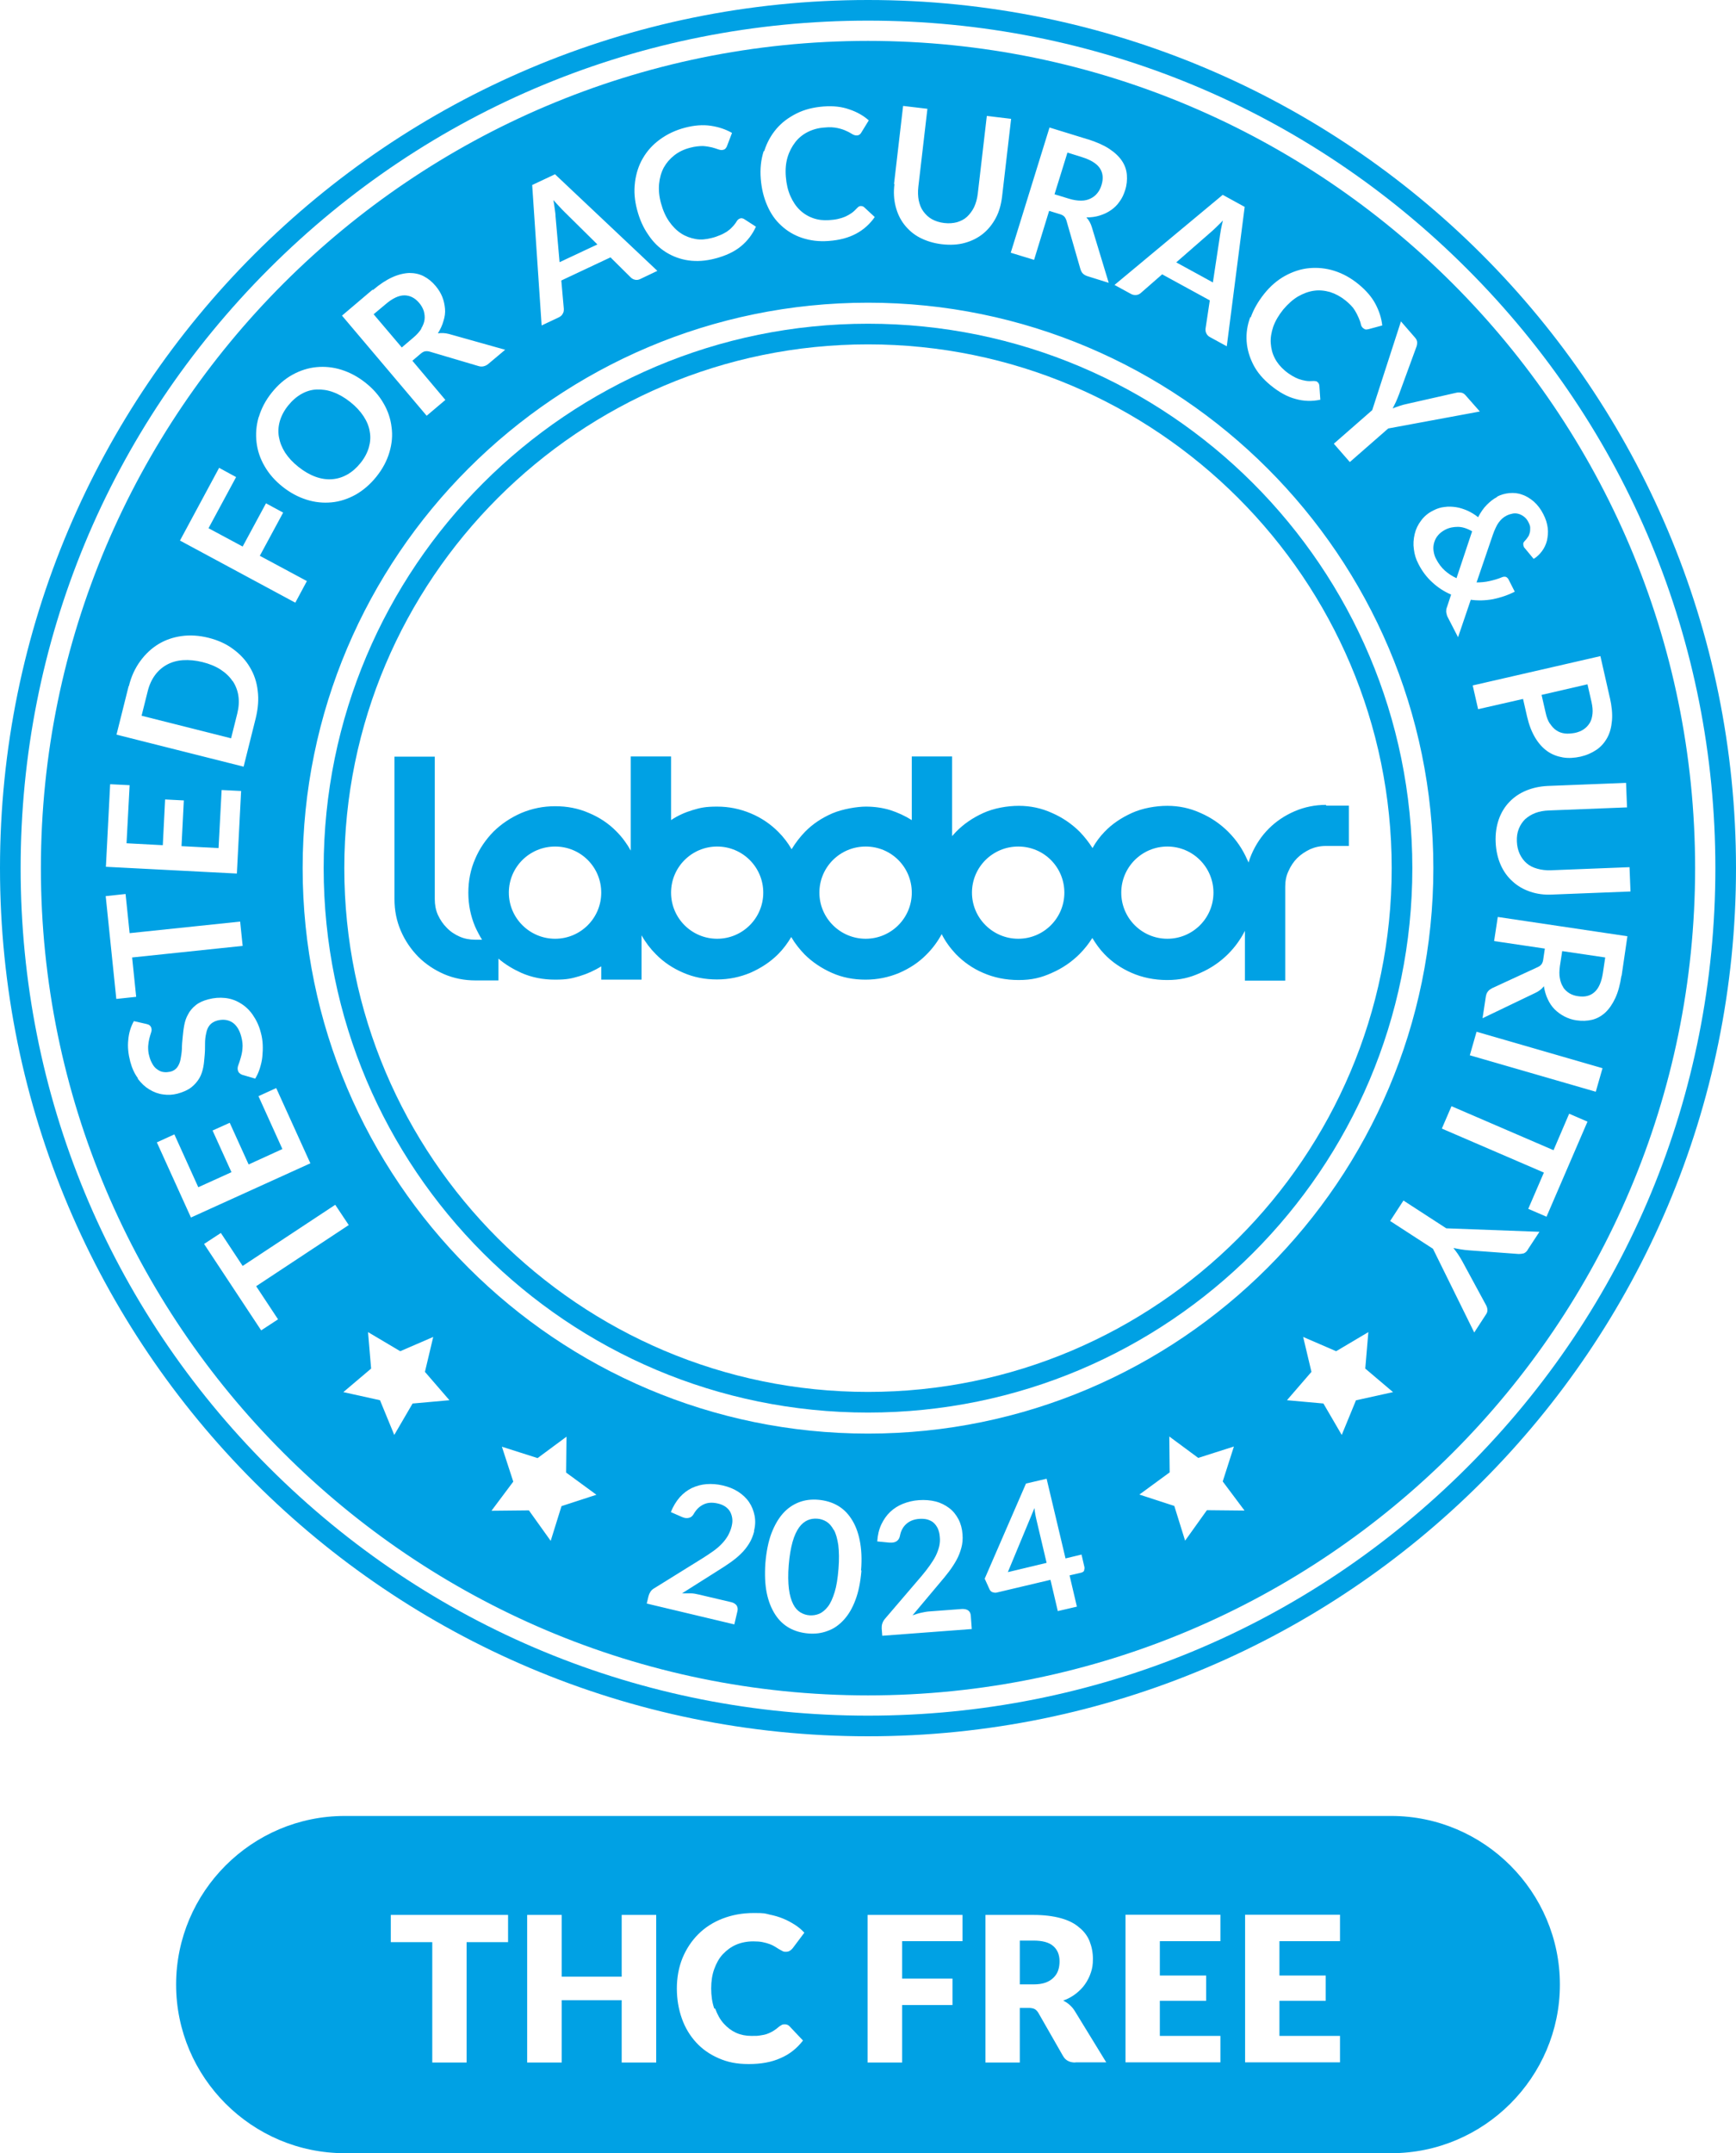
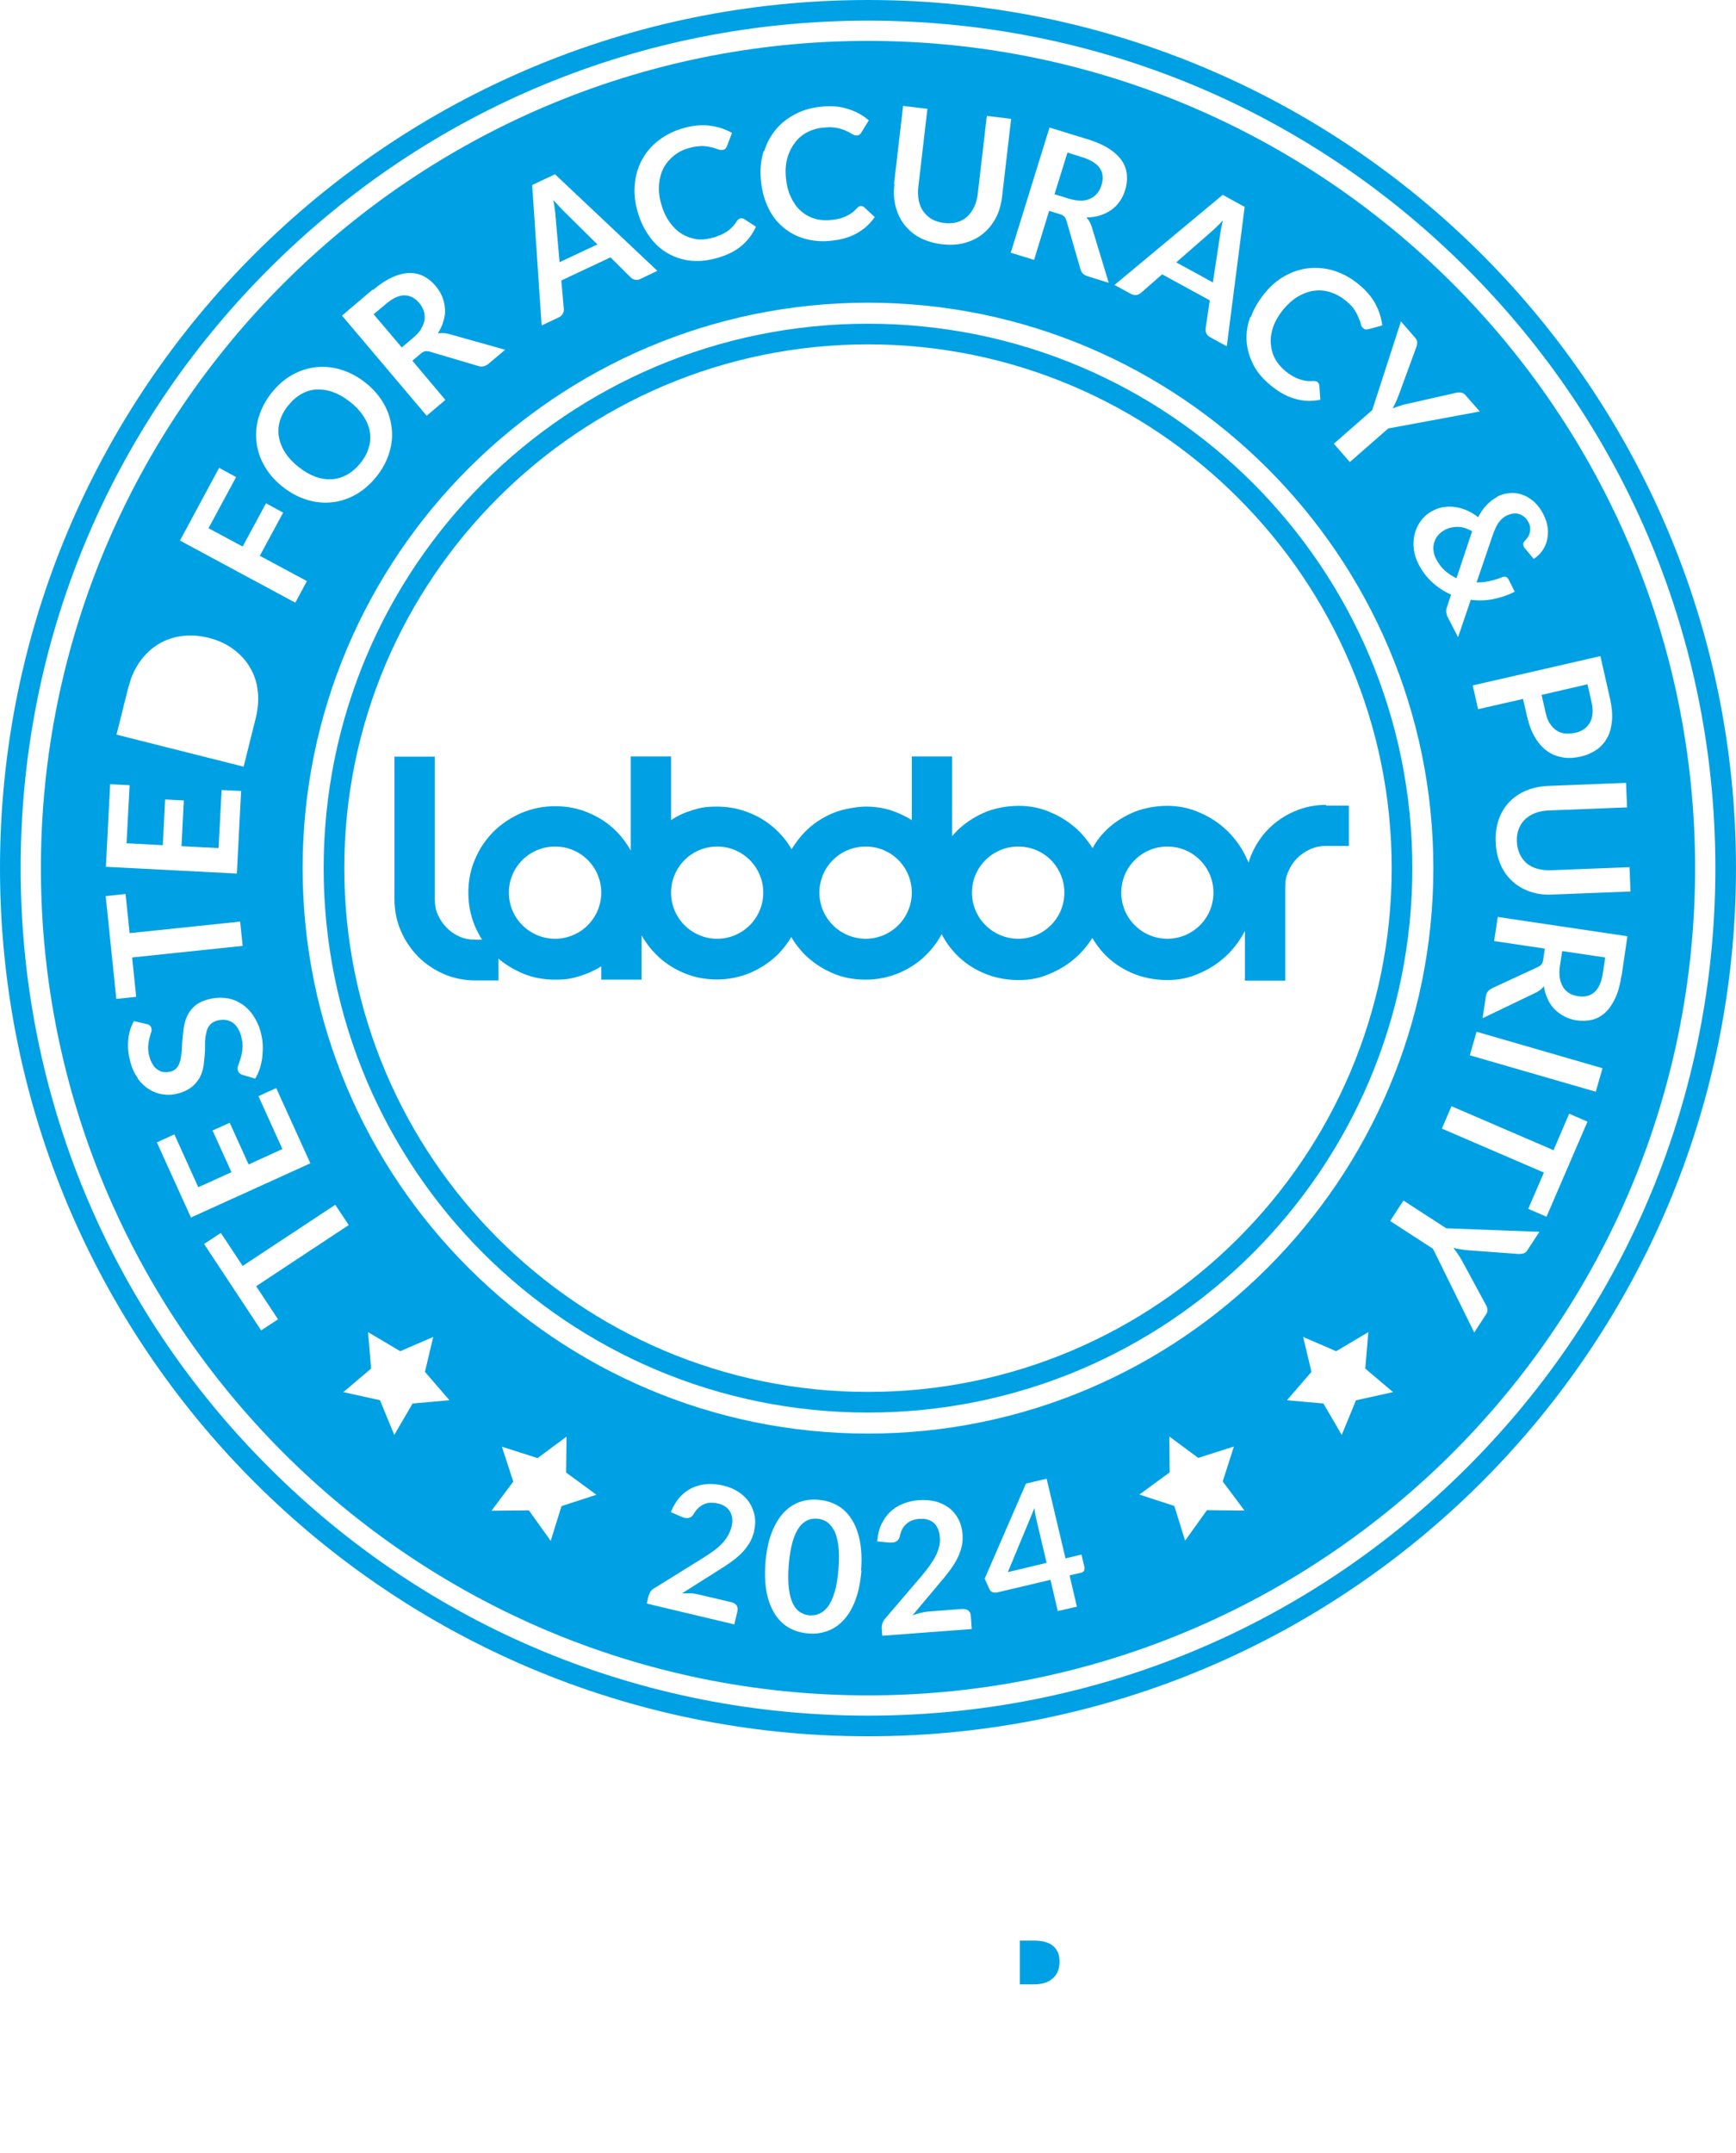
<svg xmlns="http://www.w3.org/2000/svg" id="b23e37f2-f737-4593-9adb-877ca9af5583" version="1.1" viewBox="0 0 900 1116">
  <defs>
    <style>
      .st0 {
        fill: #00a1e4;
      }
    </style>
  </defs>
  <g>
    <path class="st0" d="M687.6,417.2c-5.8,0-11.3,1.1-16.4,3.3-5.1,2.2-9.6,5.2-13.4,9-3.8,3.8-6.8,8.3-9,13.4-.6,1.4-1.1,2.8-1.5,4.2-.2-.5-.4-1-.7-1.5-2.4-5.5-5.7-10.3-9.8-14.4-4.1-4.1-8.9-7.4-14.4-9.8-5.5-2.5-11.2-3.7-17.2-3.7s-12.9,1.2-18.4,3.7c-5.5,2.5-10.3,5.7-14.2,9.8-2.4,2.5-4.5,5.3-6.2,8.4-1.9-3-4.1-5.8-6.6-8.4-4.1-4.1-8.9-7.4-14.4-9.8-5.5-2.5-11.2-3.7-17.2-3.7s-12.9,1.2-18.4,3.7c-5.5,2.5-10.2,5.7-14.2,9.8-.7.7-1.3,1.5-2,2.2v-41.3h-20.9v33c-3.5-2.2-7.2-3.9-11.2-5.2-4-1.2-8.2-1.8-12.6-1.8s-12,1.2-17.4,3.5c-5.5,2.4-10.2,5.5-14.2,9.6-2.6,2.7-4.9,5.7-6.9,9-1.9-3.3-4.2-6.3-6.9-9-4.1-4.1-8.8-7.3-14.3-9.6-5.5-2.3-11.3-3.5-17.4-3.5s-8.7.6-12.7,1.8c-4,1.2-7.8,2.9-11.2,5.2v-33h-20.9v48.8c-2-3.6-4.5-7-7.4-9.9-4-4.1-8.8-7.3-14.3-9.6-5.5-2.4-11.3-3.5-17.5-3.5s-12,1.2-17.5,3.5c-5.5,2.4-10.3,5.6-14.4,9.6-4,4.1-7.3,8.8-9.6,14.3-2.4,5.5-3.5,11.3-3.5,17.5s1.2,12,3.5,17.5c1.1,2.4,2.3,4.7,3.6,6.8h-3.5c-2.9,0-5.6-.5-8.1-1.6-2.5-1.1-4.8-2.6-6.7-4.6-1.9-1.9-3.4-4.1-4.6-6.7-1.1-2.5-1.6-5.2-1.6-8.1v-73.9h-20.9v73.9c0,5.8,1.1,11.3,3.3,16.4,2.2,5.1,5.2,9.5,9,13.4,3.8,3.8,8.3,6.8,13.3,9,5.1,2.2,10.6,3.3,16.4,3.3h11.9v-11.3c3.5,3,7.5,5.4,11.9,7.4,5.5,2.4,11.3,3.5,17.5,3.5s8.5-.6,12.6-1.8c4-1.2,7.8-2.9,11.3-5.1v6.9h20.9v-23c2,3.6,4.5,6.9,7.4,9.8,4,4.1,8.8,7.3,14.2,9.6,5.5,2.4,11.3,3.5,17.5,3.5s11.9-1.2,17.4-3.5c5.4-2.4,10.2-5.5,14.3-9.6,2.7-2.7,4.9-5.7,6.8-8.9,1.9,3.3,4.3,6.3,6.9,9,4,4,8.8,7.2,14.2,9.6,5.4,2.4,11.2,3.5,17.4,3.5s12-1.2,17.5-3.5c5.5-2.4,10.2-5.5,14.2-9.6,3.1-3.1,5.7-6.6,7.8-10.5,1.9,3.8,4.4,7.2,7.3,10.3,4,4.1,8.6,7.4,14.2,9.8,5.5,2.4,11.6,3.7,18.4,3.7s11.7-1.2,17.2-3.7c5.5-2.4,10.3-5.7,14.4-9.8,2.5-2.5,4.7-5.3,6.6-8.3,1.8,3,3.8,5.8,6.2,8.3,3.9,4.1,8.7,7.4,14.2,9.8,5.5,2.4,11.7,3.7,18.4,3.7s11.7-1.2,17.2-3.7c5.5-2.4,10.3-5.7,14.4-9.8,3.5-3.5,6.4-7.5,8.7-12v25.8h20.9v-48.7c0-2.9.5-5.6,1.7-8.1,1.1-2.5,2.6-4.8,4.5-6.7,1.9-1.9,4.2-3.4,6.7-4.6,2.5-1.1,5.2-1.7,8.2-1.7h11.9v-20.9h-11.9,0ZM287.8,486.6c-13.2,0-24-10.7-24-23.9s10.7-23.9,24-23.9,23.9,10.7,23.9,23.9-10.7,23.9-23.9,23.9ZM371.8,486.6c-13.2,0-23.9-10.7-23.9-23.9s10.7-23.9,23.9-23.9,23.9,10.7,23.9,23.9-10.7,23.9-23.9,23.9ZM448.8,486.6c-13.2,0-24-10.7-24-23.9s10.7-23.9,24-23.9,23.9,10.7,23.9,23.9-10.7,23.9-23.9,23.9ZM527.9,486.6c-13.2,0-24-10.7-24-23.9s10.7-23.9,24-23.9,23.9,10.7,23.9,23.9-10.7,23.9-23.9,23.9ZM605.2,486.6c-13.2,0-23.9-10.7-23.9-23.9s10.7-23.9,23.9-23.9,23.9,10.7,23.9,23.9-10.7,23.9-23.9,23.9Z" />
    <path class="st0" d="M450,10.7c117.3,0,227.7,45.7,310.6,128.7,83,83,128.7,193.3,128.7,310.6s-45.7,227.7-128.7,310.6c-83,83-193.3,128.7-310.6,128.7s-227.6-45.7-310.6-128.7C56.4,677.7,10.7,567.3,10.7,450S56.4,222.4,139.4,139.4C222.4,56.4,332.7,10.7,450,10.7M450,0C201.5,0,0,201.5,0,450s201.5,450,450,450,450-201.5,450-450S698.5,0,450,0h0Z" />
    <path class="st0" d="M450,178.5c149.7,0,271.5,121.8,271.5,271.5s-121.8,271.5-271.5,271.5-271.5-121.8-271.5-271.5,121.8-271.5,271.5-271.5M450,167.8c-155.9,0-282.2,126.3-282.2,282.2s126.4,282.2,282.2,282.2,282.2-126.3,282.2-282.2-126.3-282.2-282.2-282.2h0Z" />
    <g>
      <path class="st0" d="M288,112l2.1,23.9,19.6-9.2-17.1-16.9c-.8-.8-1.6-1.6-2.6-2.7-1-1-2-2.2-3.1-3.4.3,1.6.5,3.2.7,4.6s.4,2.7.4,3.8Z" />
      <path class="st0" d="M218.3,170.4c1-1.6,1.6-3.2,1.8-4.7.2-1.5,0-3-.4-4.5-.5-1.5-1.3-2.9-2.4-4.2-2.2-2.6-4.8-3.9-7.7-3.9s-6.2,1.6-9.7,4.6l-6.2,5.2,14.6,17.2,6-5.1c1.8-1.5,3.2-3.1,4.2-4.7h0Z" />
      <path class="st0" d="M147.8,234.6c1.7,2.6,4,5.1,6.9,7.4,2.9,2.3,5.8,4,8.8,5.1s5.8,1.5,8.6,1.3,5.4-1,7.9-2.4c2.5-1.4,4.8-3.4,6.9-6,2.1-2.6,3.5-5.3,4.3-8,.8-2.8,1-5.5.5-8.2-.4-2.7-1.5-5.4-3.2-8s-4-5.1-6.9-7.4c-2.9-2.3-5.8-4-8.8-5.1-2.9-1.1-5.8-1.5-8.6-1.4-2.8.1-5.4.9-7.9,2.3s-4.8,3.4-6.9,6c-2.1,2.6-3.5,5.3-4.3,8-.8,2.8-1,5.5-.5,8.3s1.5,5.4,3.2,8.1h0Z" />
-       <path class="st0" d="M120.6,353.1c-1.5-2.3-3.6-4.3-6.2-6-2.6-1.7-5.8-3-9.4-3.9-3.6-.9-7-1.2-10.1-1-3.1.2-5.9,1-8.3,2.3-2.4,1.3-4.5,3.1-6.2,5.4-1.7,2.3-3,5.1-3.8,8.3l-3.2,12.8,46.4,11.7,3.2-12.8c.8-3.2,1-6.2.6-9.1-.4-2.8-1.4-5.4-2.9-7.7h0Z" />
      <path class="st0" d="M536.8,785.3c-.2-1.1-.4-2.3-.5-3.6l-13.8,33.2,20.1-4.8-5.1-21.6c-.2-1-.5-2-.7-3.2h0Z" />
      <path class="st0" d="M432.2,793c-1.1-2-2.3-3.4-3.8-4.3-1.5-.9-3.1-1.4-4.8-1.5-1.7-.1-3.3.1-4.9.8s-3.1,1.9-4.4,3.7c-1.3,1.8-2.5,4.3-3.4,7.5s-1.6,7.2-2,12.1c-.4,4.9-.3,9,.1,12.3s1.2,5.9,2.2,7.9c1,2,2.3,3.4,3.8,4.3,1.5.9,3.1,1.4,4.7,1.5,1.7.1,3.3-.1,5-.8,1.6-.7,3.1-1.9,4.5-3.7s2.5-4.3,3.5-7.5c1-3.2,1.6-7.2,2-12.1.4-4.9.3-9-.1-12.3-.5-3.3-1.2-5.9-2.3-7.9h0Z" />
      <path class="st0" d="M803.5,375c1,1.5,2.1,2.8,3.4,3.6,1.3.9,2.8,1.4,4.4,1.6,1.6.2,3.4,0,5.2-.3,1.8-.4,3.3-1,4.6-1.9s2.3-2,3.1-3.3c.8-1.3,1.2-2.9,1.4-4.7.2-1.8,0-3.8-.5-6.1l-2.1-9.2-23.8,5.5,2.1,9.2c.5,2.3,1.2,4.2,2.2,5.7h0Z" />
      <path class="st0" d="M560.5,104c1.9,0,3.5-.4,4.9-1.1,1.4-.7,2.6-1.6,3.5-2.8,1-1.2,1.7-2.6,2.2-4.3,1-3.3.7-6.2-.9-8.6-1.6-2.4-4.7-4.3-9.1-5.7l-7.7-2.4-6.7,21.6,7.5,2.3c2.3.7,4.3,1,6.2,1h0Z" />
      <path class="st0" d="M749.2,274.6c-1.5.8-2.8,1.8-3.7,2.9-1,1.2-1.6,2.4-2,3.8s-.5,2.8-.3,4.2c.2,1.5.6,2.9,1.3,4.2,1.3,2.5,2.8,4.5,4.6,6.1s3.8,2.9,6,3.9l8.1-24.3c-2.6-1.5-5.1-2.3-7.4-2.3s-4.5.4-6.6,1.5h0Z" />
-       <path class="st0" d="M632.4,122.5c.2-1.1.4-2.3.6-3.7.3-1.4.6-2.9,1-4.5-1.2,1.2-2.2,2.3-3.3,3.3-1,1-2,1.9-2.8,2.6l-18.1,15.8,19,10.4,3.6-23.8h0Z" />
+       <path class="st0" d="M632.4,122.5c.2-1.1.4-2.3.6-3.7.3-1.4.6-2.9,1-4.5-1.2,1.2-2.2,2.3-3.3,3.3-1,1-2,1.9-2.8,2.6l-18.1,15.8,19,10.4,3.6-23.8Z" />
      <path class="st0" d="M450,21.2C213.6,21.2,21.2,213.6,21.2,450s192.3,428.8,428.8,428.8,428.8-192.3,428.8-428.8S686.4,21.2,450,21.2ZM843.6,418.5l-40.6,1.6c-2.6.1-4.9.5-7,1.3s-3.8,1.9-5.3,3.2c-1.4,1.4-2.5,3-3.3,5s-1.1,4.2-1,6.6.6,4.6,1.5,6.5c.9,1.9,2.1,3.5,3.6,4.8,1.5,1.3,3.3,2.2,5.5,2.8,2.1.6,4.5.9,7.1.8l40.7-1.6.5,12.6-40.7,1.6c-4,.2-7.8-.3-11.3-1.5-3.5-1.2-6.5-2.9-9.1-5.3-2.6-2.3-4.7-5.2-6.2-8.6s-2.4-7.3-2.6-11.7c-.2-4.4.4-8.3,1.6-11.8s3.1-6.6,5.5-9.1,5.3-4.5,8.7-5.9c3.4-1.4,7.1-2.2,11.1-2.4l40.7-1.6.5,12.6h0ZM834.6,361.6c1,4.4,1.4,8.4,1.1,11.9s-1.1,6.5-2.5,9-3.2,4.6-5.6,6.2c-2.4,1.6-5.1,2.8-8.2,3.5-3.2.7-6.3.9-9.2.4-2.9-.5-5.6-1.5-8-3.2-2.4-1.7-4.5-4-6.3-7s-3.2-6.6-4.2-10.9l-2.1-9.2-23.3,5.3-2.8-12.3,66.2-15.2,4.9,21.6h0ZM776,257.5c2.1-1.1,4.3-1.7,6.5-1.9,2.3-.2,4.5,0,6.6.8,2.2.7,4.2,2,6.1,3.6,1.9,1.7,3.6,3.9,4.9,6.5,1.3,2.5,2,4.8,2.3,7.2s0,4.5-.4,6.5c-.5,2-1.4,3.9-2.6,5.5s-2.6,3-4.3,4l-4.8-5.8c0,0-.1-.1-.2-.2s0-.2-.1-.3c-.2-.5-.3-1-.3-1.5s.3-1,.8-1.5c.6-.6,1.1-1.3,1.6-2s.8-1.5,1-2.3c.2-.8.2-1.7.2-2.6,0-.9-.4-1.8-.9-2.8-.6-1.2-1.3-2.1-2.2-2.8-.9-.7-1.8-1.2-2.8-1.5-1-.3-2.1-.4-3.1-.2s-2.1.5-3.1,1c-.8.4-1.6.9-2.3,1.5-.7.6-1.3,1.3-1.9,2.1s-1.1,1.7-1.6,2.8c-.5,1-1,2.3-1.5,3.7l-8.4,24.6c2.2,0,4.5-.2,6.7-.7s4.4-1.1,6.5-2c.7-.3,1.3-.3,1.9-.2.6.2,1,.6,1.4,1.2l3.3,6.5c-3.7,1.9-7.5,3.1-11.3,3.9-3.9.7-7.7.8-11.5.3l-6.6,19.4-5.2-10.1c-.3-.5-.5-1-.6-1.4s-.2-.9-.3-1.3,0-.9,0-1.4c0-.5.2-1,.4-1.5l2.1-6.4c-3.5-1.5-6.8-3.6-9.7-6.3-2.9-2.6-5.4-5.9-7.3-9.7-1.2-2.3-2-4.8-2.3-7.5-.4-2.6-.2-5.2.4-7.8s1.7-4.9,3.3-7c1.6-2.2,3.7-4,6.4-5.3,1.9-1,3.8-1.6,5.8-1.8,2-.3,4-.2,6,.1s4,1,5.9,1.8c1.9.9,3.8,2,5.5,3.4,1.3-2.5,2.8-4.7,4.5-6.4s3.4-3.1,5.4-4.1h0ZM733.6,175c.7.8,1.1,1.6,1.1,2.5,0,.8-.1,1.7-.5,2.6l-8.9,24.3c-.5,1.4-1.1,2.7-1.6,3.9-.6,1.2-1.1,2.3-1.7,3.4,1.2-.5,2.4-.9,3.6-1.3s2.6-.8,4.1-1.1l25.2-5.7c.8-.2,1.6-.2,2.5-.1.9.1,1.7.6,2.4,1.4l7.4,8.4-47.5,8.8-19.9,17.4-8.3-9.5,19.9-17.4,14.9-46,7.3,8.4h0ZM648.4,164.6c1.5-4.3,3.9-8.4,7-12.3,3.2-4,6.8-7.1,10.8-9.3s8.2-3.6,12.5-4c4.3-.4,8.7,0,13.1,1.4s8.6,3.7,12.6,7c3.9,3.2,6.8,6.6,8.7,10.2s3.1,7.3,3.5,11.1l-7,1.9c-.4.1-.9.2-1.4.2s-1-.3-1.5-.7c-.6-.5-1-1.1-1.2-2.1s-.6-2-1.1-3.2c-.5-1.2-1.2-2.6-2.2-4.2s-2.6-3.2-4.7-4.9c-2.5-2-5.1-3.4-7.9-4.3-2.8-.8-5.6-1.1-8.4-.7-2.8.4-5.5,1.4-8.3,3-2.7,1.6-5.2,3.9-7.6,6.7-2.4,3-4.1,5.9-5.2,8.9-1,3-1.5,5.9-1.3,8.6.2,2.8.8,5.3,2.1,7.8s3,4.5,5.2,6.4c1.3,1.1,2.6,2,3.8,2.7,1.2.7,2.4,1.3,3.5,1.7,1.2.4,2.4.7,3.6.9s2.5.2,3.9.1c.4,0,.8,0,1.2.1.4,0,.7.2,1,.5.5.4.8,1,.9,1.8l.5,7.3c-4.3.9-8.6.8-12.8-.4-4.3-1.1-8.6-3.5-13-7.1-3.9-3.2-6.9-6.7-8.9-10.6-2-3.9-3.2-7.9-3.5-12.1s.3-8.4,1.9-12.7h0ZM645.3,107.1l-9.3,72.4-8.6-4.7c-1-.5-1.6-1.2-2-2s-.5-1.7-.4-2.5l2.2-14.6-24.7-13.5-11.1,9.7c-.6.5-1.3.9-2.2,1s-1.9,0-2.8-.5l-8.6-4.7,56.1-46.7,11.3,6.2h0ZM564,72.2c4.4,1.4,8.1,3,11,4.9s5.1,4,6.6,6.2,2.4,4.7,2.6,7.3,0,5.2-.9,8c-.7,2.2-1.6,4.2-2.9,5.9-1.2,1.8-2.7,3.2-4.4,4.4s-3.6,2.1-5.8,2.8-4.5,1-7,1c1.3,1.3,2.2,3,2.8,4.9l8.8,29-10.9-3.4c-1-.3-1.9-.8-2.5-1.4-.6-.6-1-1.4-1.3-2.4l-7.2-25c-.3-.9-.7-1.7-1.2-2.2s-1.4-1-2.6-1.3l-5.2-1.6-7.8,25.4-12.1-3.7,20.1-64.9,19.8,6.1h0ZM463.5,95.3l4.7-40.4,12.6,1.5-4.7,40.4c-.3,2.6-.2,5,.2,7.1.5,2.2,1.2,4.1,2.4,5.7s2.6,3,4.4,4c1.8,1,3.9,1.7,6.4,2s4.6.1,6.6-.4c2-.6,3.8-1.5,5.2-2.8s2.7-3,3.7-5c.9-2,1.6-4.3,1.9-6.9l4.7-40.4,12.6,1.5-4.7,40.4c-.5,4-1.5,7.7-3.2,10.9s-3.9,6-6.6,8.2c-2.7,2.2-5.9,3.8-9.5,4.8s-7.6,1.2-11.9.7c-4.3-.5-8.1-1.7-11.4-3.4s-6-4.1-8.1-6.8-3.6-5.9-4.5-9.5c-.9-3.6-1.1-7.3-.6-11.4h0ZM396.2,78.3c1.4-4.4,3.5-8.2,6.3-11.5s6.3-5.9,10.5-8,8.8-3.2,13.9-3.6c5-.4,9.5.1,13.4,1.5,3.9,1.3,7.3,3.2,10.1,5.7l-3.8,6.2c-.2.4-.5.8-.9,1.1-.4.3-.9.5-1.6.5-.7,0-1.5-.2-2.3-.7-.8-.5-1.8-1.1-3-1.6-1.2-.6-2.7-1.1-4.5-1.5-1.8-.4-4.1-.6-6.8-.3-3.2.2-6.1,1-8.7,2.3-2.6,1.3-4.8,3.1-6.5,5.3s-3.1,4.8-4,7.8-1.2,6.4-.9,10.1c.3,3.8,1.1,7.2,2.4,10.1,1.3,2.9,2.9,5.3,4.9,7.2s4.3,3.3,6.9,4.2,5.3,1.2,8.2,1c1.7-.1,3.3-.3,4.6-.6,1.4-.3,2.6-.7,3.8-1.2,1.1-.5,2.2-1.1,3.2-1.8,1-.7,2-1.6,2.9-2.6.3-.3.6-.6.9-.8s.7-.3,1.1-.3c.7,0,1.3.2,1.8.7l5.4,5c-2.5,3.6-5.7,6.5-9.6,8.6-3.9,2.1-8.6,3.4-14.3,3.8-5,.4-9.6-.2-13.8-1.6s-7.8-3.6-10.8-6.4c-3.1-2.8-5.5-6.3-7.3-10.5-1.8-4.1-2.9-8.7-3.3-13.8-.4-5.1.1-9.8,1.5-14.2h0ZM329.2,94.4c.6-4.5,1.9-8.7,4.1-12.4,2.2-3.8,5.1-7,8.8-9.7,3.7-2.7,8-4.8,13-6.1,4.9-1.3,9.4-1.6,13.4-1s7.7,1.8,11,3.7l-2.6,6.8c-.1.4-.4.8-.7,1.2-.3.4-.8.7-1.5.8-.7.2-1.5,0-2.4-.3-.9-.3-2-.7-3.2-1-1.3-.3-2.9-.6-4.7-.7-1.9,0-4.1.2-6.7.9-3.1.8-5.8,2.1-8.1,3.9s-4.1,3.9-5.5,6.4c-1.3,2.5-2.1,5.3-2.4,8.4s0,6.5,1,10.1c1,3.7,2.4,6.8,4.2,9.4,1.8,2.6,3.9,4.7,6.2,6.2,2.3,1.5,4.8,2.4,7.5,2.9s5.4.2,8.2-.5c1.7-.4,3.1-.9,4.5-1.5,1.3-.5,2.5-1.2,3.5-1.8,1-.7,2-1.5,2.8-2.4.9-.9,1.7-1.9,2.4-3.1.2-.3.5-.7.8-.9s.6-.4,1-.5c.7-.2,1.3,0,1.9.3l6.2,4c-1.8,4-4.4,7.4-7.8,10.2-3.4,2.8-7.9,4.9-13.3,6.3-4.9,1.3-9.5,1.6-13.8,1-4.3-.6-8.3-2.1-11.8-4.3-3.5-2.2-6.6-5.2-9.1-9-2.6-3.7-4.5-8-5.8-12.9-1.3-4.9-1.7-9.7-1.1-14.2h0ZM287.7,90.3l53.1,50.1-8.8,4.2c-1,.5-1.9.6-2.8.4s-1.6-.6-2.2-1.2l-10.5-10.4-25.5,12,1.3,14.7c0,.8,0,1.6-.5,2.4-.4.9-1.1,1.5-2.1,2l-8.9,4.2-4.9-72.8,11.7-5.5h0ZM193.4,150.3c3.5-3,6.9-5.2,10-6.6,3.1-1.4,6.1-2.1,8.8-2.2,2.7,0,5.2.5,7.5,1.7s4.4,2.9,6.2,5.1c1.5,1.8,2.6,3.6,3.4,5.6s1.2,4,1.4,6.1-.1,4.2-.8,6.4c-.6,2.2-1.6,4.3-2.9,6.4,1.8-.3,3.7-.2,5.7.3l29.2,8.2-8.7,7.3c-.8.7-1.7,1.1-2.6,1.3s-1.8.1-2.7-.2l-25-7.4c-.9-.3-1.8-.3-2.5-.2s-1.6.6-2.5,1.4l-4.1,3.5,17.1,20.3-9.7,8.2-43.9-51.9,15.8-13.4h0ZM134.2,216.1c1.3-4.4,3.5-8.6,6.7-12.6,3.2-4,6.8-7.1,10.8-9.3,4-2.2,8.2-3.5,12.4-3.9s8.6,0,13,1.4,8.5,3.6,12.4,6.7,7,6.6,9.3,10.6c2.3,3.9,3.7,8.1,4.2,12.4.6,4.3.2,8.6-1.1,13-1.3,4.4-3.5,8.6-6.7,12.6-3.2,4-6.8,7.1-10.8,9.4-4,2.2-8.2,3.6-12.5,4s-8.6,0-13-1.4c-4.4-1.4-8.5-3.6-12.4-6.7s-7-6.6-9.3-10.6c-2.3-3.9-3.7-8.1-4.2-12.4s-.2-8.6,1.1-13.1h0ZM113.6,242.5l8.8,4.8-14.3,26.5,17.7,9.5,12.1-22.4,8.9,4.8-12.1,22.4,24.4,13.1-6,11.2-59.8-32.2,20.3-37.7h0ZM66.8,355.7c1.2-5,3.2-9.3,5.9-13s5.8-6.6,9.4-8.8c3.6-2.2,7.7-3.6,12.1-4.2,4.4-.6,9.1-.3,13.9.9,4.8,1.2,9.1,3.1,12.7,5.8,3.6,2.6,6.6,5.8,8.7,9.4,2.2,3.6,3.6,7.7,4.1,12.2.6,4.5.2,9.2-1,14.2l-6.3,25.2-65.9-16.6,6.3-25.2h0ZM57.2,406.5l10,.5-1.6,30.1,18.8,1,1.2-23.7,9.7.5-1.2,23.7,19.2,1,1.6-30.1,10.1.5-2.2,42.8-67.9-3.5,2.2-42.8ZM54.8,464.5l10.3-1.1,2.1,20.3,57.3-6,1.3,12.6-57.3,6,2.1,20.4-10.3,1.1-5.5-53.3ZM71.5,558.9c-1.8-2.4-3.1-5.3-4-8.7-1-3.9-1.4-7.6-1-11.2.3-3.6,1.3-6.8,2.9-9.7l6.6,1.5c.8.2,1.3.4,1.7.8s.7.8.8,1.5c.2.6.1,1.3-.2,2.2-.3.9-.6,1.9-.9,3.1-.3,1.2-.5,2.5-.6,4,0,1.5,0,3.2.6,5.1.4,1.7,1.1,3.1,1.8,4.3s1.6,2.1,2.6,2.7c1,.7,2,1.1,3.1,1.2,1.1.2,2.3,0,3.5-.2,1.5-.4,2.7-1.2,3.5-2.3.8-1.1,1.4-2.5,1.7-4.1.3-1.6.6-3.4.7-5.4,0-2,.2-4,.4-6,.2-2.1.4-4.1.8-6.2s1-4,2-5.7c.9-1.8,2.2-3.3,3.9-4.7s3.9-2.4,6.6-3.1c3-.8,5.9-1,8.7-.7s5.5,1.2,7.9,2.7c2.4,1.4,4.6,3.4,6.4,6s3.3,5.6,4.2,9.2c.6,2.1.9,4.2,1,6.3.1,2.1,0,4.2-.2,6.3s-.7,4-1.3,6c-.6,1.9-1.4,3.7-2.4,5.3l-6.8-2c-.5-.2-1-.5-1.4-.9-.4-.4-.7-.9-.8-1.5-.2-.8-.1-1.7.3-2.7.4-1,.8-2.3,1.2-3.7.4-1.4.8-3,.9-4.8.2-1.8,0-3.8-.6-6.1-.9-3.5-2.5-6-4.6-7.4s-4.8-1.8-7.9-1c-1.7.5-3,1.3-3.9,2.4s-1.5,2.5-1.8,4.2c-.4,1.6-.6,3.4-.6,5.4,0,2,0,4-.2,6s-.3,4.1-.7,6.1-1,4-2,5.7-2.4,3.4-4.2,4.8-4.2,2.5-7.2,3.3c-2.4.6-4.8.8-7.4.4-2.5-.3-4.9-1.2-7.2-2.6s-4.2-3.2-6-5.6h0ZM81.2,592.2l9.2-4.2,12.4,27.4,17.2-7.8-9.8-21.6,8.9-4,9.8,21.6,17.5-8-12.4-27.4,9.2-4.2,17.7,39-61.9,28.1-17.7-39h0ZM144.1,683.9l-8.7,5.7-29.6-44.8,8.7-5.7,11.3,17.1,48-31.7,7,10.5-48,31.7,11.3,17.1ZM213.9,727.5l-9.5,16.3-7.4-18-19-4.2,14.4-12.2-1.6-18.9,16.7,9.9,17.1-7.4-4.3,18.1,12.7,14.7-18.9,1.7ZM291.1,780.7l-5.6,18-11.3-15.8-19.4.2,11.3-15.1-5.9-18.1,18.5,5.9,15-11.1-.2,18.6,15.7,11.5-18.1,5.9h0ZM391,793.7c-.6,2.4-1.5,4.6-2.7,6.5s-2.6,3.7-4.3,5.3c-1.6,1.6-3.5,3.1-5.5,4.5-2,1.4-4.1,2.8-6.4,4.2l-18.5,11.7c1.6,0,3.1,0,4.5,0,1.5,0,2.8.3,4.1.6l17,4c1.2.3,2.1.9,2.7,1.7.5.9.7,1.8.4,3l-1.6,6.8-45.4-10.8.9-3.8c.2-.8.5-1.5,1-2.3.5-.8,1.2-1.4,2.1-1.9l24.8-15.4c2.1-1.3,4-2.6,5.7-3.8,1.7-1.2,3.2-2.5,4.4-3.8,1.3-1.3,2.3-2.7,3.2-4.2.8-1.5,1.5-3.1,1.9-4.8.4-1.6.5-3,.3-4.3-.2-1.3-.6-2.5-1.2-3.5s-1.5-1.9-2.6-2.6c-1.1-.7-2.4-1.2-3.8-1.5-2.7-.6-5.1-.5-7.2.5-2.1,1-3.7,2.5-5,4.7-.6,1.1-1.3,1.8-2.1,2.1s-1.7.4-2.7.2c-.5-.1-1-.3-1.5-.5l-5.7-2.5c1.2-3.1,2.8-5.6,4.6-7.7,1.9-2.1,4-3.7,6.3-4.8,2.4-1.1,4.9-1.8,7.6-2,2.7-.2,5.6,0,8.5.7,3,.7,5.7,1.8,8,3.3,2.3,1.5,4.2,3.3,5.6,5.4s2.3,4.4,2.8,6.9c.5,2.6.4,5.2-.3,8.1h0ZM446.6,814.1c-.5,5.9-1.5,11-3.1,15.2-1.6,4.3-3.6,7.7-6.1,10.4-2.5,2.7-5.2,4.6-8.4,5.7-3.1,1.2-6.5,1.6-10,1.3-3.5-.3-6.8-1.2-9.7-2.8-2.9-1.6-5.4-3.9-7.4-7s-3.5-6.8-4.4-11.2c-.9-4.5-1.1-9.6-.7-15.5.5-5.9,1.5-11,3.1-15.3,1.6-4.2,3.6-7.7,6-10.4s5.2-4.6,8.3-5.8c3.1-1.2,6.5-1.6,10-1.3,3.5.3,6.8,1.2,9.7,2.8s5.4,3.9,7.4,7c2,3,3.5,6.7,4.4,11.2.9,4.4,1.2,9.6.7,15.6h0ZM457.4,847.9l-.3-3.8c0-.8,0-1.6.3-2.5.3-.9.7-1.7,1.4-2.5l19-22.2c1.6-1.9,3-3.7,4.2-5.4,1.2-1.7,2.3-3.4,3.1-5s1.4-3.3,1.8-4.9c.4-1.7.5-3.4.3-5.1-.1-1.6-.5-3-1-4.2-.6-1.2-1.3-2.2-2.2-3-.9-.8-2-1.3-3.3-1.7-1.2-.3-2.6-.4-4.1-.3-2.8.2-5,1.1-6.7,2.6-1.7,1.5-2.8,3.5-3.3,6-.2,1.2-.7,2.1-1.4,2.7s-1.5.9-2.6,1c-.5,0-1,0-1.6,0l-6.2-.6c.2-3.3.9-6.2,2.1-8.8,1.2-2.5,2.7-4.7,4.6-6.5,1.9-1.8,4.1-3.2,6.6-4.2,2.5-1,5.3-1.7,8.3-1.9,3.1-.2,6,0,8.7.7,2.7.7,5,1.9,7,3.4s3.6,3.5,4.8,5.8,1.9,4.9,2.1,7.8c.2,2.5,0,4.8-.6,7s-1.4,4.3-2.5,6.3-2.4,4-3.9,6-3.1,3.9-4.8,5.9l-14.1,16.8c1.5-.5,2.9-1,4.3-1.3,1.4-.3,2.8-.6,4.1-.7l17.4-1.3c1.2,0,2.3.2,3.1.8s1.2,1.5,1.3,2.7l.5,6.9-46.5,3.5h0ZM562.1,814.1c-.3.5-.8.9-1.6,1.1l-6,1.4,3.8,16.2-9.9,2.3-3.8-16.2-27.9,6.6c-.8.2-1.5,0-2.2-.2-.7-.3-1.2-.8-1.5-1.5l-2.5-5.5,21.4-49.3,10.7-2.5,9.8,41.3,8.3-2,1.5,6.5c.1.6,0,1.2-.2,1.7h0ZM625.7,782.8l-11.3,15.8-5.6-18-18.1-5.9,15.7-11.5-.2-18.6,15,11.1,18.5-5.9-5.8,18.1,11.3,15.1-19.5-.2h0ZM450,743.1c-161.6,0-293.1-131.5-293.1-293.1S288.4,156.9,450,156.9s293.1,131.5,293.1,293.1-131.5,293.1-293.1,293.1ZM703,725.8l-7.4,18-9.5-16.3-18.9-1.7,12.7-14.7-4.3-18.1,17.1,7.4,16.7-9.9-1.6,18.9,14.4,12.2-19,4.2h0ZM792,647.9c-.6.9-1.3,1.5-2.1,1.8-.8.2-1.7.3-2.6.3l-25.8-1.9c-1.5-.1-2.9-.3-4.2-.5s-2.6-.5-3.8-.7c.8,1,1.5,2,2.3,3.1.7,1.1,1.5,2.3,2.2,3.6l12.3,22.7c.4.7.7,1.5.8,2.3s0,1.8-.7,2.7l-6.1,9.4-21.4-43.4-22.2-14.4,6.9-10.6,22.2,14.4,48.3,1.8-6.1,9.3h0ZM801.8,630.7l-9.5-4.1,8.1-18.8-52.9-22.8,5-11.6,52.9,22.8,8.1-18.9,9.5,4.1-21.2,49.2h0ZM827.3,565.9l-65.3-18.9,3.5-12.2,65.3,18.9-3.5,12.2h0ZM840.6,505.8c-.7,4.6-1.7,8.4-3.2,11.6s-3.2,5.6-5.2,7.5c-2,1.8-4.3,3.1-6.8,3.7s-5.2.7-8,.3c-2.3-.3-4.3-1-6.3-2-1.9-1-3.6-2.2-5.1-3.7s-2.7-3.3-3.6-5.3c-1-2-1.6-4.3-2-6.7-1.1,1.5-2.6,2.6-4.5,3.5l-27.3,13.1,1.7-11.2c.2-1.1.5-2,1.1-2.7.5-.7,1.3-1.2,2.2-1.7l23.6-10.9c.9-.4,1.5-.9,2-1.5.4-.6.8-1.5.9-2.7l.8-5.4-26.3-3.9,1.9-12.5,67.2,10-3,20.5h0Z" />
      <path class="st0" d="M810.4,511.8c.9,1.3,2,2.3,3.3,3.1,1.3.8,2.9,1.3,4.6,1.5,3.4.5,6.2-.2,8.4-2.2,2.2-2,3.6-5.3,4.3-9.9l1.2-8-22.3-3.3-1.2,7.8c-.3,2.4-.4,4.5,0,6.3.3,1.8.9,3.4,1.8,4.7h0Z" />
    </g>
  </g>
  <g>
    <path class="st0" d="M546,1008.7c-2.2-1.9-5.6-2.8-10.2-2.8h-7.1v22.7h7.1c2.4,0,4.5-.3,6.2-.9s3.1-1.5,4.2-2.6c1.1-1.1,1.9-2.3,2.4-3.8s.7-3,.7-4.7c0-3.4-1.1-6-3.3-7.9h0Z" />
-     <path class="st0" d="M721.3,941.3H178.7c-48.1,0-87.4,39.3-87.4,87.4h0c0,48.1,39.3,87.4,87.4,87.4h542.6c48,0,87.4-39.3,87.4-87.4h0c0-48-39.3-87.4-87.4-87.4ZM263.4,1006.7h-21.5v62.4h-17.8v-62.4h-21.5v-14.1h60.8v14.1h0ZM340.2,1069.1h-17.9v-32.3h-31.1v32.3h-17.9v-76.5h17.9v32h31.1v-32h17.9v76.5ZM370.8,1041.2c1.1,3,2.5,5.6,4.4,7.7s4,3.7,6.4,4.8c2.5,1.1,5.1,1.6,7.9,1.6s3.1,0,4.4-.2c1.3-.2,2.6-.4,3.7-.8s2.2-.9,3.2-1.5c1-.6,2.1-1.4,3.1-2.3.4-.3.9-.6,1.4-.9s1-.3,1.5-.3.8,0,1.3.2.8.4,1.2.8l7,7.4c-3.1,4-6.9,7.1-11.6,9.1-4.6,2.1-10.1,3.1-16.5,3.1s-11-1-15.6-3-8.5-4.7-11.7-8.2c-3.2-3.5-5.7-7.6-7.4-12.4s-2.6-10-2.6-15.6,1-11,2.9-15.7c2-4.8,4.7-8.9,8.2-12.4,3.5-3.5,7.7-6.2,12.6-8.1,4.9-1.9,10.3-2.9,16.2-2.9s5.6.2,8.1.8c2.5.5,4.9,1.2,7.1,2.1,2.2.9,4.2,2,6.1,3.2,1.9,1.2,3.5,2.6,4.9,4.1l-6,8c-.4.5-.8.9-1.4,1.3s-1.3.6-2.2.6-1.2-.1-1.8-.4c-.6-.3-1.1-.6-1.8-1-.6-.4-1.3-.8-2.1-1.3s-1.6-.9-2.7-1.3-2.2-.7-3.6-1-3-.4-4.9-.4c-3.2,0-6.2.6-8.8,1.7s-4.9,2.8-6.9,4.9-3.4,4.7-4.5,7.7c-1.1,3-1.6,6.4-1.6,10.1s.5,7.4,1.6,10.4h0ZM499.1,1006.2h-31.4v19.4h26.1v13.7h-26.1v29.8h-17.9v-76.5h49.2v13.7h0ZM557.5,1069.1c-3,0-5.1-1.1-6.4-3.4l-12.7-22.2c-.6-1-1.2-1.7-2-2.1-.8-.4-1.8-.6-3.2-.6h-4.5v28.3h-17.8v-76.5h24.9c5.5,0,10.2.6,14.2,1.7s7.1,2.7,9.5,4.8c2.5,2,4.3,4.4,5.4,7.2,1.1,2.8,1.7,5.8,1.7,9s-.3,4.8-1,7c-.7,2.2-1.7,4.2-3,6.1-1.3,1.9-2.9,3.5-4.8,5-1.9,1.5-4.1,2.7-6.6,3.6,1.2.6,2.3,1.3,3.3,2.2s1.9,1.9,2.7,3.2l16.3,26.6h-16.1,0ZM632.7,1006.2h-31.4v17.8h24v13.1h-24v18.2h31.4v13.7h-49.2v-76.5h49.2v13.7ZM694.7,1006.2h-31.4v17.8h24v13.1h-24v18.2h31.4v13.7h-49.2v-76.5h49.2v13.7Z" />
  </g>
</svg>